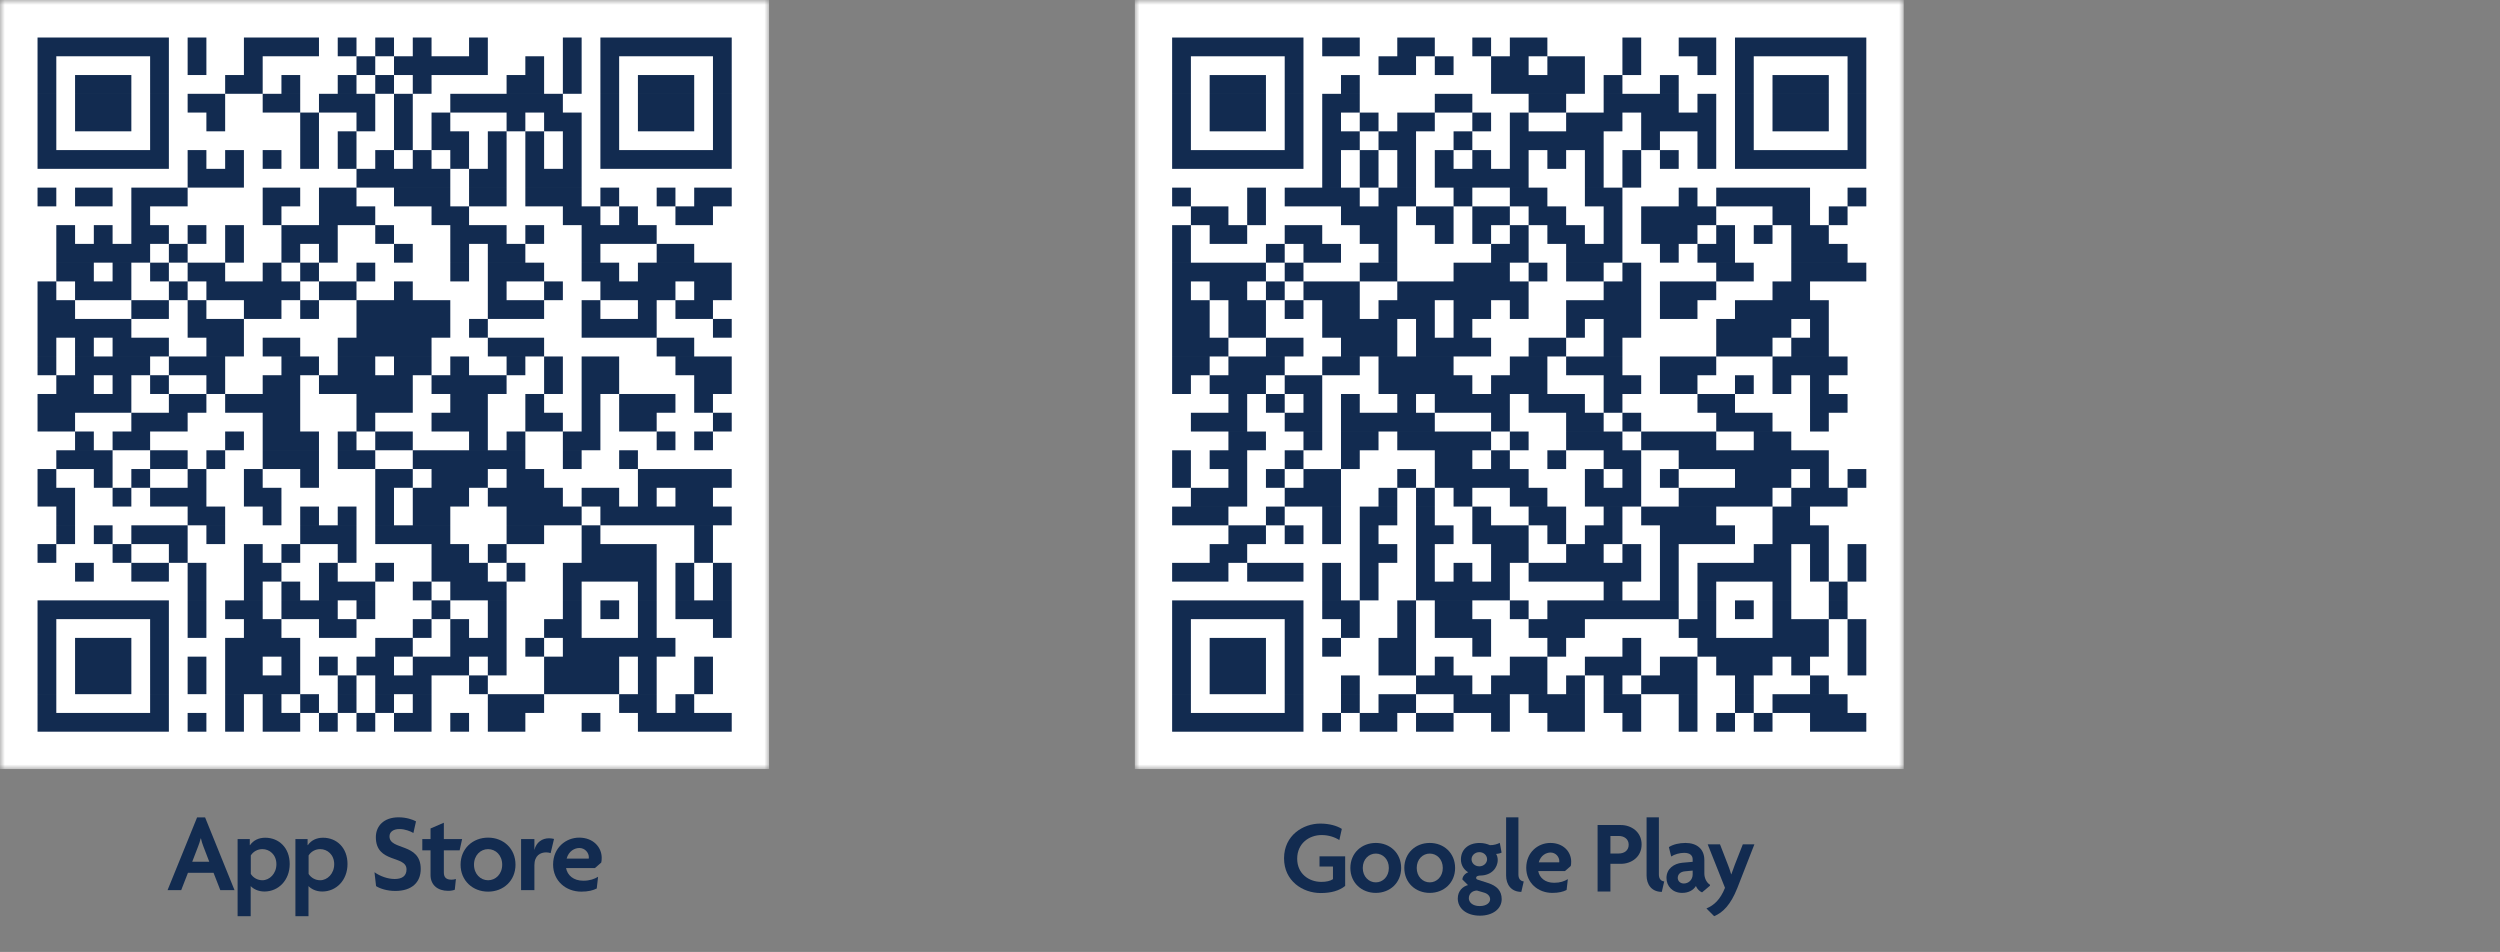
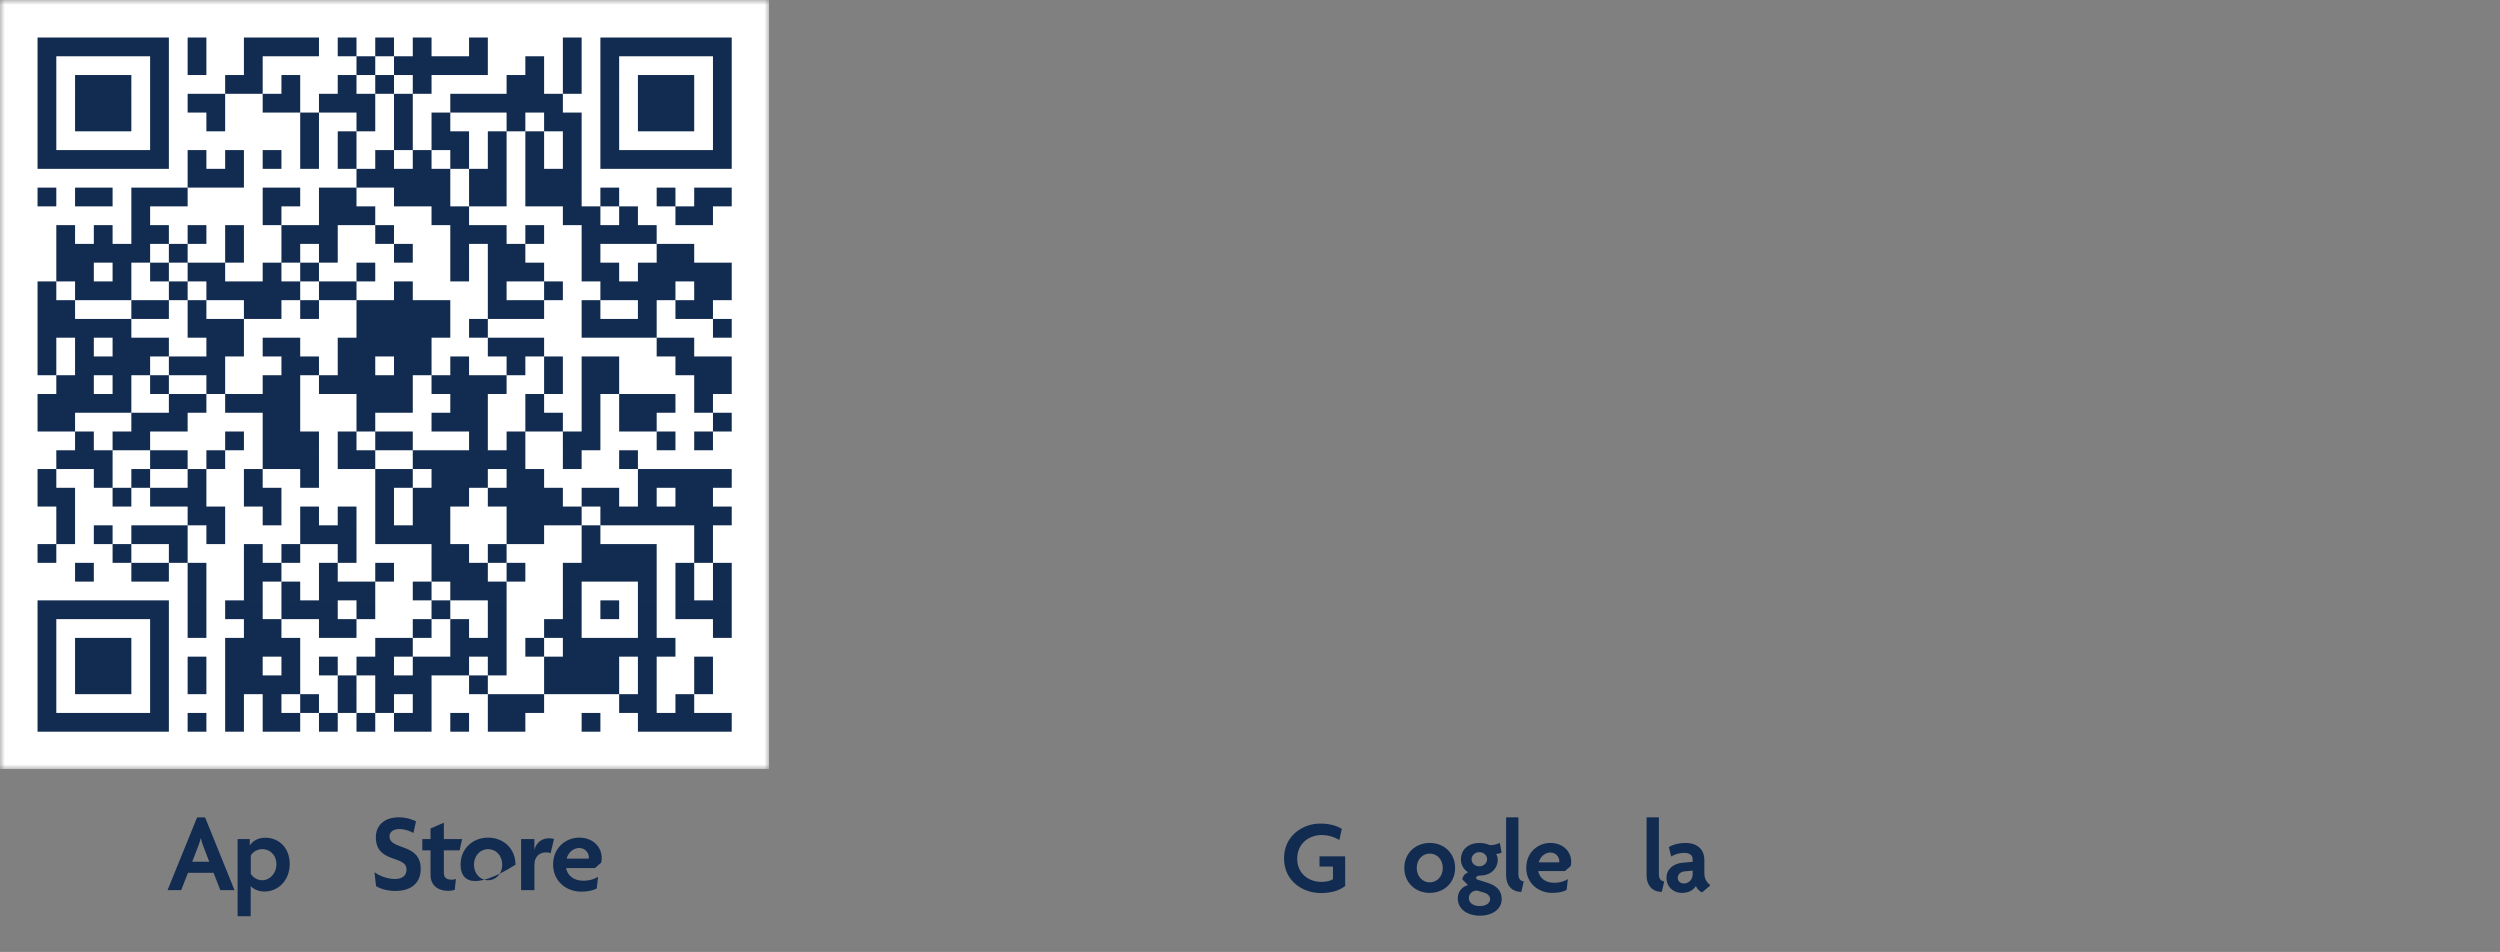
<svg xmlns="http://www.w3.org/2000/svg" width="260" height="99" viewBox="0 0 260 99" fill="none">
  <rect x="0" y="0" width="260" height="99" fill="#808080" stroke="none" />
  <g clip-path="url(#clip0_2487_2357)">
    <mask id="mask0_2487_2357" style="mask-type:luminance" maskUnits="userSpaceOnUse" x="0" y="0" width="80" height="80">
      <path d="M80 0H0V80H80V0Z" fill="white" />
    </mask>
    <g mask="url(#mask0_2487_2357)">
      <path d="M0 0H80V80H0V0Z" fill="white" />
      <path d="M3.904 4.877H17.563M19.514 4.877H21.465M25.368 4.877H33.173M35.124 4.877H37.075M39.026 4.877H40.977M42.929 4.877H44.88M48.782 4.877H50.734M58.538 4.877H60.49M62.441 4.877H76.099M3.904 6.828H5.856M15.612 6.828H17.563M19.514 6.828H21.465M25.368 6.828H27.319M37.075 6.828H39.026M40.977 6.828H50.734M54.636 6.828H56.587M58.538 6.828H60.49M62.441 6.828H64.392M74.148 6.828H76.099M3.904 8.779H5.856M7.807 8.779H13.66M15.612 8.779H17.563M23.416 8.779H27.319M29.27 8.779H31.221M35.124 8.779H37.075M39.026 8.779H40.977M42.929 8.779H44.88M52.685 8.779H56.587M58.538 8.779H60.49M62.441 8.779H64.392M66.343 8.779H72.197M74.148 8.779H76.099M3.904 10.731H5.856M7.807 10.731H13.66M15.612 10.731H17.563M19.514 10.731H23.416M27.319 10.731H31.221M33.173 10.731H39.026M40.977 10.731H42.929M46.831 10.731H58.538M62.441 10.731H64.392M66.343 10.731H72.197M74.148 10.731H76.099M3.904 12.682H5.856M7.807 12.682H13.66M15.612 12.682H17.563M21.465 12.682H23.416M31.221 12.682H33.173M37.075 12.682H39.026M40.977 12.682H42.929M44.88 12.682H46.831M52.685 12.682H54.636M56.587 12.682H60.49M62.441 12.682H64.392M66.343 12.682H72.197M74.148 12.682H76.099M3.904 14.633H5.856M15.612 14.633H17.563M31.221 14.633H33.173M35.124 14.633H37.075M40.977 14.633H42.929M44.88 14.633H48.782M50.734 14.633H52.685M54.636 14.633H56.587M58.538 14.633H60.49M62.441 14.633H64.392M74.148 14.633H76.099M3.904 16.584H17.563M19.514 16.584H21.465M23.416 16.584H25.368M27.319 16.584H29.27M31.221 16.584H33.173M35.124 16.584H37.075M39.026 16.584H40.977M42.929 16.584H44.88M46.831 16.584H48.782M50.734 16.584H52.685M54.636 16.584H56.587M58.538 16.584H60.49M62.441 16.584H76.099M19.514 18.535H25.368M37.075 18.535H46.831M48.782 18.535H52.685M54.636 18.535H60.49M3.904 20.487H5.856M7.807 20.487H11.709M13.66 20.487H19.514M27.319 20.487H31.221M33.173 20.487H37.075M40.977 20.487H46.831M48.782 20.487H52.685M54.636 20.487H60.49M62.441 20.487H64.392M68.294 20.487H70.246M72.197 20.487H76.099M13.66 22.438H15.612M27.319 22.438H29.27M33.173 22.438H39.026M44.88 22.438H48.782M58.538 22.438H62.441M64.392 22.438H66.343M70.246 22.438H74.148M5.856 24.389H7.807M9.758 24.389H11.709M13.66 24.389H17.563M19.514 24.389H21.465M23.416 24.389H25.368M29.27 24.389H35.124M39.026 24.389H40.977M46.831 24.389H52.685M54.636 24.389H56.587M60.49 24.389H68.294M5.856 26.34H15.612M17.563 26.34H19.514M23.416 26.34H25.368M29.27 26.34H31.221M33.173 26.34H35.124M40.977 26.34H42.929M46.831 26.34H48.782M50.734 26.34H54.636M60.49 26.34H62.441M68.294 26.34H72.197M5.856 28.292H9.758M11.709 28.292H13.66M15.612 28.292H17.563M19.514 28.292H23.416M27.319 28.292H29.27M31.221 28.292H33.173M37.075 28.292H39.026M46.831 28.292H48.782M50.734 28.292H56.587M60.49 28.292H64.392M66.343 28.292H76.099M3.904 30.243H5.856M7.807 30.243H13.66M17.563 30.243H19.514M21.465 30.243H31.221M33.173 30.243H37.075M40.977 30.243H42.929M50.734 30.243H52.685M56.587 30.243H58.538M62.441 30.243H70.246M72.197 30.243H76.099M3.904 32.194H7.807M13.66 32.194H17.563M19.514 32.194H21.465M25.368 32.194H29.27M31.221 32.194H33.173M37.075 32.194H46.831M50.734 32.194H56.587M60.49 32.194H62.441M66.343 32.194H68.294M70.246 32.194H74.148M3.904 34.145H13.66M19.514 34.145H25.368M37.075 34.145H46.831M48.782 34.145H50.734M60.49 34.145H68.294M74.148 34.145H76.099M3.904 36.096H5.856M7.807 36.096H9.758M11.709 36.096H17.563M21.465 36.096H25.368M27.319 36.096H31.221M35.124 36.096H44.88M50.734 36.096H56.587M68.294 36.096H72.197M3.904 38.048H5.856M7.807 38.048H15.612M17.563 38.048H23.416M29.27 38.048H33.173M35.124 38.048H39.026M40.977 38.048H44.88M46.831 38.048H48.782M52.685 38.048H54.636M56.587 38.048H58.538M60.49 38.048H64.392M70.246 38.048H76.099M5.856 39.999H9.758M11.709 39.999H13.66M15.612 39.999H17.563M21.465 39.999H23.416M27.319 39.999H31.221M33.173 39.999H42.929M44.88 39.999H52.685M56.587 39.999H58.538M60.49 39.999H64.392M72.197 39.999H76.099M3.904 41.95H13.66M17.563 41.95H21.465M23.416 41.95H31.221M37.075 41.95H42.929M46.831 41.95H50.734M54.636 41.95H56.587M60.49 41.95H62.441M64.392 41.95H70.246M72.197 41.95H74.148M3.904 43.901H7.807M13.66 43.901H19.514M27.319 43.901H31.221M37.075 43.901H39.026M44.88 43.901H50.734M54.636 43.901H58.538M60.49 43.901H62.441M64.392 43.901H68.294M74.148 43.901H76.099M7.807 45.852H9.758M11.709 45.852H15.612M23.416 45.852H25.368M27.319 45.852H33.173M35.124 45.852H37.075M39.026 45.852H42.929M48.782 45.852H50.734M52.685 45.852H54.636M58.538 45.852H62.441M68.294 45.852H70.246M72.197 45.852H74.148M5.856 47.804H11.709M15.612 47.804H19.514M21.465 47.804H23.416M27.319 47.804H33.173M35.124 47.804H39.026M42.929 47.804H54.636M58.538 47.804H60.49M64.392 47.804H66.343M3.904 49.755H5.856M9.758 49.755H11.709M13.66 49.755H15.612M19.514 49.755H21.465M25.368 49.755H27.319M31.221 49.755H33.173M39.026 49.755H42.929M44.88 49.755H50.734M52.685 49.755H56.587M66.343 49.755H76.099M3.904 51.706H7.807M11.709 51.706H13.66M15.612 51.706H21.465M25.368 51.706H29.27M39.026 51.706H40.977M42.929 51.706H48.782M50.734 51.706H58.538M60.49 51.706H64.392M66.343 51.706H68.294M70.246 51.706H74.148M5.856 53.657H7.807M19.514 53.657H23.416M27.319 53.657H29.27M31.221 53.657H33.173M35.124 53.657H37.075M39.026 53.657H40.977M42.929 53.657H46.831M52.685 53.657H60.49M62.441 53.657H76.099M5.856 55.609H7.807M9.758 55.609H11.709M13.66 55.609H19.514M21.465 55.609H23.416M31.221 55.609H37.075M39.026 55.609H46.831M52.685 55.609H56.587M60.49 55.609H62.441M72.197 55.609H74.148M3.904 57.56H5.856M11.709 57.56H13.66M17.563 57.56H19.514M25.368 57.56H27.319M29.27 57.56H31.221M35.124 57.56H37.075M44.88 57.56H48.782M50.734 57.56H52.685M60.49 57.56H68.294M72.197 57.56H74.148M7.807 59.511H9.758M13.66 59.511H17.563M19.514 59.511H21.465M25.368 59.511H29.27M33.173 59.511H35.124M39.026 59.511H40.977M44.88 59.511H50.734M52.685 59.511H54.636M58.538 59.511H68.294M70.246 59.511H72.197M74.148 59.511H76.099M19.514 61.462H21.465M25.368 61.462H27.319M29.27 61.462H31.221M33.173 61.462H39.026M42.929 61.462H44.88M46.831 61.462H52.685M58.538 61.462H60.49M66.343 61.462H68.294M70.246 61.462H72.197M74.148 61.462H76.099M3.904 63.414H17.563M19.514 63.414H21.465M23.416 63.414H27.319M29.27 63.414H35.124M37.075 63.414H39.026M44.88 63.414H46.831M50.734 63.414H52.685M58.538 63.414H60.49M62.441 63.414H64.392M66.343 63.414H68.294M70.246 63.414H76.099M3.904 65.365H5.856M15.612 65.365H17.563M19.514 65.365H21.465M25.368 65.365H29.27M33.173 65.365H37.075M42.929 65.365H44.88M46.831 65.365H48.782M50.734 65.365H52.685M56.587 65.365H60.49M66.343 65.365H68.294M74.148 65.365H76.099M3.904 67.316H5.856M7.807 67.316H13.66M15.612 67.316H17.563M23.416 67.316H31.221M39.026 67.316H42.929M46.831 67.316H52.685M54.636 67.316H56.587M58.538 67.316H70.246M3.904 69.267H5.856M7.807 69.267H13.66M15.612 69.267H17.563M19.514 69.267H21.465M23.416 69.267H27.319M29.27 69.267H31.221M33.173 69.267H35.124M37.075 69.267H40.977M42.929 69.267H48.782M50.734 69.267H52.685M56.587 69.267H64.392M66.343 69.267H68.294M72.197 69.267H74.148M3.904 71.218H5.856M7.807 71.218H13.66M15.612 71.218H17.563M19.514 71.218H21.465M23.416 71.218H31.221M35.124 71.218H37.075M39.026 71.218H44.88M48.782 71.218H50.734M56.587 71.218H64.392M66.343 71.218H68.294M72.197 71.218H74.148M3.904 73.17H5.856M15.612 73.17H17.563M23.416 73.17H25.368M27.319 73.17H29.27M31.221 73.17H33.173M35.124 73.17H37.075M39.026 73.17H40.977M42.929 73.17H44.88M50.734 73.17H56.587M64.392 73.17H68.294M70.246 73.17H72.197M3.904 75.121H17.563M19.514 75.121H21.465M23.416 75.121H25.368M27.319 75.121H31.221M33.173 75.121H35.124M37.075 75.121H39.026M40.977 75.121H44.88M46.831 75.121H48.782M50.734 75.121H54.636M60.49 75.121H62.441M66.343 75.121H76.099" stroke="#122B50" stroke-width="1.951" />
    </g>
  </g>
  <path d="M60.454 92.731C58.847 92.731 57.522 91.606 57.522 89.916C57.522 88.145 58.87 87.113 60.231 87.113C61.709 87.113 62.577 88.122 62.577 89.213C62.577 89.412 62.565 89.565 62.53 89.705L61.873 90.28H58.87C59.011 91.019 59.621 91.594 60.665 91.594C61.333 91.594 61.826 91.418 62.201 91.183L62.061 92.403C61.673 92.602 61.169 92.731 60.454 92.731ZM60.254 88.192C59.773 88.192 59.152 88.497 58.929 89.295H61.228C61.24 89.248 61.24 89.201 61.24 89.154C61.24 88.697 60.852 88.192 60.254 88.192Z" fill="#122B50" />
  <path d="M57.618 87.25L57.266 88.728C57.172 88.693 56.985 88.646 56.821 88.646C56.199 88.646 55.577 88.963 55.577 89.995V92.575H54.193V87.262H55.577V88.4C55.765 87.602 56.375 87.18 57.102 87.18C57.266 87.18 57.489 87.215 57.618 87.25Z" fill="#122B50" />
-   <path d="M53.612 89.928C53.612 91.594 52.357 92.731 50.762 92.731C49.167 92.731 47.9 91.594 47.9 89.928C47.9 88.251 49.167 87.113 50.762 87.113C52.357 87.113 53.612 88.251 53.612 89.928ZM52.228 89.928C52.228 88.943 51.548 88.31 50.762 88.31C49.976 88.31 49.296 88.943 49.296 89.928C49.296 90.902 49.976 91.547 50.762 91.547C51.548 91.547 52.228 90.902 52.228 89.928Z" fill="#122B50" />
+   <path d="M53.612 89.928C49.167 92.731 47.9 91.594 47.9 89.928C47.9 88.251 49.167 87.113 50.762 87.113C52.357 87.113 53.612 88.251 53.612 89.928ZM52.228 89.928C52.228 88.943 51.548 88.31 50.762 88.31C49.976 88.31 49.296 88.943 49.296 89.928C49.296 90.902 49.976 91.547 50.762 91.547C51.548 91.547 52.228 90.902 52.228 89.928Z" fill="#122B50" />
  <path d="M48.06 87.263L47.802 88.436H46.16V90.735C46.16 91.286 46.442 91.486 46.958 91.486C47.122 91.486 47.263 91.462 47.415 91.415L47.298 92.529C47.145 92.6 46.887 92.647 46.606 92.647C45.527 92.647 44.776 92.049 44.776 91.005V88.436H43.92V87.263H44.776V86.161L46.16 85.562V87.263H48.06Z" fill="#122B50" />
  <path d="M43.756 90.372C43.756 91.756 42.841 92.659 41.105 92.659C40.284 92.659 39.522 92.424 39.111 92.155L38.947 90.712C39.522 91.123 40.32 91.416 41.047 91.416C41.786 91.416 42.278 91.123 42.278 90.419C42.278 88.918 39.088 89.821 39.088 87.064C39.088 85.903 39.921 85 41.457 85C42.243 85 42.935 85.235 43.264 85.422L42.994 86.63C42.7 86.454 42.114 86.22 41.551 86.22C40.894 86.22 40.507 86.525 40.507 86.982C40.507 88.46 43.756 87.627 43.756 90.372Z" fill="#122B50" />
-   <path d="M36.141 89.856C36.141 91.545 34.968 92.718 33.514 92.718C32.857 92.718 32.365 92.448 32.083 92.155V95.286H30.723V87.264H31.989V87.885L32.013 87.897C32.353 87.404 32.904 87.123 33.596 87.123C35.016 87.123 36.141 88.167 36.141 89.856ZM34.757 89.879C34.757 88.882 34.042 88.308 33.303 88.308C32.81 88.308 32.353 88.554 32.095 88.965V90.888C32.353 91.299 32.81 91.545 33.303 91.545C34.042 91.545 34.757 90.865 34.757 89.879Z" fill="#122B50" />
  <path d="M30.13 89.856C30.13 91.545 28.957 92.718 27.502 92.718C26.846 92.718 26.353 92.448 26.072 92.155V95.286H24.711V87.264H25.978V87.885L26.001 87.897C26.341 87.404 26.892 87.123 27.584 87.123C29.004 87.123 30.13 88.167 30.13 89.856ZM28.746 89.879C28.746 88.882 28.03 88.308 27.291 88.308C26.799 88.308 26.341 88.554 26.083 88.965V90.888C26.341 91.299 26.799 91.545 27.291 91.545C28.03 91.545 28.746 90.865 28.746 89.879Z" fill="#122B50" />
  <path d="M17.424 92.577L20.497 85.012H21.33L24.391 92.577H22.913L22.209 90.771H19.547L18.843 92.577H17.424ZM20.614 88.003L19.992 89.621H21.764L21.142 88.003C21.048 87.78 20.966 87.475 20.896 87.193H20.872C20.802 87.475 20.708 87.78 20.614 88.003Z" fill="#122B50" />
  <g clip-path="url(#clip1_2487_2357)">
    <mask id="mask1_2487_2357" style="mask-type:luminance" maskUnits="userSpaceOnUse" x="118" y="0" width="80" height="80">
      <path d="M198 0H118V80H198V0Z" fill="white" />
    </mask>
    <g mask="url(#mask1_2487_2357)">
      <path d="M118 0H198V80H118V0Z" fill="white" />
      <path d="M121.902 4.879H135.561M137.512 4.879H141.415M145.317 4.879H149.219M153.122 4.879H155.073M157.024 4.879H160.927M168.732 4.879H170.683M174.585 4.879H178.488M180.439 4.879H194.097M121.902 6.83H123.854M133.61 6.83H135.561M143.366 6.83H147.268M149.219 6.83H151.171M155.073 6.83H158.976M160.927 6.83H164.829M168.732 6.83H170.683M176.536 6.83H178.488M180.439 6.83H182.39M192.146 6.83H194.097M121.902 8.781H123.854M125.805 8.781H131.658M133.61 8.781H135.561M139.463 8.781H141.415M155.073 8.781H164.829M166.78 8.781H168.732M172.634 8.781H174.585M180.439 8.781H182.39M184.341 8.781H190.195M192.146 8.781H194.097M121.902 10.733H123.854M125.805 10.733H131.658M133.61 10.733H135.561M137.512 10.733H141.415M149.219 10.733H153.122M158.976 10.733H162.878M166.78 10.733H174.585M176.536 10.733H178.488M180.439 10.733H182.39M184.341 10.733H190.195M192.146 10.733H194.097M121.902 12.684H123.854M125.805 12.684H131.658M133.61 12.684H135.561M137.512 12.684H139.463M141.415 12.684H143.366M145.317 12.684H149.219M153.122 12.684H155.073M157.024 12.684H158.976M162.878 12.684H168.732M170.683 12.684H178.488M180.439 12.684H182.39M184.341 12.684H190.195M192.146 12.684H194.097M121.902 14.635H123.854M133.61 14.635H135.561M137.512 14.635H141.415M143.366 14.635H147.268M151.171 14.635H153.122M157.024 14.635H166.78M170.683 14.635H172.634M176.536 14.635H178.488M180.439 14.635H182.39M192.146 14.635H194.097M121.902 16.586H135.561M137.512 16.586H139.463M141.415 16.586H143.366M145.317 16.586H147.268M149.219 16.586H151.171M153.122 16.586H155.073M157.024 16.586H158.976M160.927 16.586H162.878M164.829 16.586H166.78M168.732 16.586H170.683M172.634 16.586H174.585M176.536 16.586H178.488M180.439 16.586H194.097M137.512 18.537H139.463M141.415 18.537H143.366M145.317 18.537H147.268M149.219 18.537H158.976M164.829 18.537H166.78M168.732 18.537H170.683M121.902 20.489H123.854M129.707 20.489H131.658M133.61 20.489H141.415M143.366 20.489H147.268M151.171 20.489H153.122M157.024 20.489H160.927M164.829 20.489H168.732M174.585 20.489H176.536M178.488 20.489H188.244M192.146 20.489H194.097M123.854 22.44H127.756M129.707 22.44H131.658M139.463 22.44H145.317M147.268 22.44H151.171M153.122 22.44H157.024M158.976 22.44H162.878M166.78 22.44H168.732M170.683 22.44H178.488M184.341 22.44H188.244M190.195 22.44H192.146M121.902 24.391H123.854M125.805 24.391H129.707M133.61 24.391H137.512M141.415 24.391H145.317M149.219 24.391H151.171M153.122 24.391H155.073M157.024 24.391H158.976M160.927 24.391H164.829M166.78 24.391H168.732M170.683 24.391H176.536M178.488 24.391H180.439M182.39 24.391H184.341M186.293 24.391H190.195M121.902 26.342H123.854M131.658 26.342H133.61M135.561 26.342H139.463M143.366 26.342H145.317M155.073 26.342H158.976M162.878 26.342H168.732M172.634 26.342H174.585M176.536 26.342H180.439M186.293 26.342H192.146M121.902 28.294H131.658M133.61 28.294H135.561M141.415 28.294H145.317M151.171 28.294H157.024M158.976 28.294H160.927M162.878 28.294H166.78M168.732 28.294H170.683M178.488 28.294H182.39M186.293 28.294H194.097M121.902 30.245H123.854M125.805 30.245H129.707M131.658 30.245H133.61M135.561 30.245H141.415M145.317 30.245H158.976M166.78 30.245H170.683M172.634 30.245H178.488M184.341 30.245H188.244M121.902 32.196H125.805M127.756 32.196H131.658M133.61 32.196H135.561M137.512 32.196H141.415M143.366 32.196H149.219M151.171 32.196H155.073M157.024 32.196H158.976M162.878 32.196H170.683M172.634 32.196H176.536M180.439 32.196H190.195M121.902 34.147H125.805M127.756 34.147H131.658M137.512 34.147H145.317M147.268 34.147H149.219M151.171 34.147H153.122M162.878 34.147H164.829M166.78 34.147H170.683M178.488 34.147H186.293M188.244 34.147H190.195M121.902 36.098H127.756M131.658 36.098H135.561M139.463 36.098H145.317M147.268 36.098H155.073M158.976 36.098H162.878M166.78 36.098H168.732M178.488 36.098H184.341M186.293 36.098H190.195M121.902 38.05H125.805M127.756 38.05H133.61M137.512 38.05H141.415M143.366 38.05H151.171M157.024 38.05H160.927M162.878 38.05H168.732M172.634 38.05H178.488M184.341 38.05H192.146M121.902 40.001H123.854M125.805 40.001H131.658M133.61 40.001H137.512M143.366 40.001H153.122M155.073 40.001H160.927M166.78 40.001H170.683M172.634 40.001H176.536M180.439 40.001H182.39M184.341 40.001H186.293M188.244 40.001H190.195M127.756 41.952H129.707M131.658 41.952H133.61M135.561 41.952H137.512M139.463 41.952H141.415M145.317 41.952H147.268M149.219 41.952H157.024M158.976 41.952H164.829M166.78 41.952H168.732M176.536 41.952H180.439M188.244 41.952H192.146M123.854 43.903H129.707M133.61 43.903H137.512M139.463 43.903H149.219M155.073 43.903H157.024M162.878 43.903H166.78M168.732 43.903H170.683M178.488 43.903H184.341M188.244 43.903H190.195M127.756 45.855H131.658M135.561 45.855H137.512M139.463 45.855H143.366M145.317 45.855H155.073M157.024 45.855H158.976M162.878 45.855H168.732M170.683 45.855H178.488M182.39 45.855H186.293M121.902 47.806H123.854M125.805 47.806H129.707M133.61 47.806H135.561M139.463 47.806H141.415M149.219 47.806H153.122M155.073 47.806H157.024M160.927 47.806H162.878M166.78 47.806H170.683M174.585 47.806H190.195M121.902 49.757H123.854M127.756 49.757H129.707M131.658 49.757H133.61M135.561 49.757H139.463M145.317 49.757H147.268M149.219 49.757H158.976M164.829 49.757H166.78M168.732 49.757H170.683M172.634 49.757H174.585M180.439 49.757H186.293M188.244 49.757H190.195M192.146 49.757H194.097M123.854 51.708H129.707M133.61 51.708H139.463M143.366 51.708H145.317M147.268 51.708H149.219M151.171 51.708H153.122M157.024 51.708H160.927M164.829 51.708H170.683M174.585 51.708H184.341M186.293 51.708H192.146M121.902 53.66H127.756M131.658 53.66H133.61M137.512 53.66H139.463M141.415 53.66H145.317M147.268 53.66H149.219M153.122 53.66H155.073M158.976 53.66H162.878M166.78 53.66H168.732M170.683 53.66H178.488M184.341 53.66H188.244M127.756 55.611H131.658M133.61 55.611H135.561M137.512 55.611H139.463M141.415 55.611H143.366M147.268 55.611H151.171M153.122 55.611H158.976M160.927 55.611H162.878M164.829 55.611H168.732M172.634 55.611H180.439M184.341 55.611H190.195M125.805 57.562H129.707M141.415 57.562H145.317M147.268 57.562H149.219M155.073 57.562H158.976M162.878 57.562H166.78M168.732 57.562H170.683M172.634 57.562H174.585M182.39 57.562H186.293M188.244 57.562H190.195M192.146 57.562H194.097M121.902 59.513H127.756M129.707 59.513H135.561M137.512 59.513H139.463M141.415 59.513H143.366M147.268 59.513H149.219M151.171 59.513H153.122M155.073 59.513H157.024M158.976 59.513H170.683M172.634 59.513H174.585M176.536 59.513H186.293M188.244 59.513H190.195M192.146 59.513H194.097M137.512 61.464H139.463M141.415 61.464H143.366M147.268 61.464H157.024M166.78 61.464H168.732M172.634 61.464H174.585M176.536 61.464H178.488M184.341 61.464H186.293M190.195 61.464H192.146M121.902 63.416H135.561M137.512 63.416H141.415M145.317 63.416H147.268M149.219 63.416H153.122M157.024 63.416H158.976M160.927 63.416H174.585M176.536 63.416H178.488M180.439 63.416H182.39M184.341 63.416H186.293M190.195 63.416H192.146M121.902 65.367H123.854M133.61 65.367H135.561M139.463 65.367H141.415M145.317 65.367H147.268M149.219 65.367H155.073M158.976 65.367H164.829M174.585 65.367H178.488M184.341 65.367H190.195M192.146 65.367H194.097M121.902 67.318H123.854M125.805 67.318H131.658M133.61 67.318H135.561M137.512 67.318H139.463M143.366 67.318H147.268M153.122 67.318H155.073M160.927 67.318H162.878M168.732 67.318H170.683M176.536 67.318H190.195M192.146 67.318H194.097M121.902 69.269H123.854M125.805 69.269H131.658M133.61 69.269H135.561M143.366 69.269H147.268M149.219 69.269H151.171M157.024 69.269H160.927M164.829 69.269H170.683M172.634 69.269H176.536M178.488 69.269H184.341M186.293 69.269H188.244M192.146 69.269H194.097M121.902 71.22H123.854M125.805 71.22H131.658M133.61 71.22H135.561M139.463 71.22H141.415M147.268 71.22H153.122M155.073 71.22H160.927M162.878 71.22H164.829M166.78 71.22H168.732M170.683 71.22H176.536M180.439 71.22H182.39M188.244 71.22H190.195M121.902 73.172H123.854M133.61 73.172H135.561M139.463 73.172H141.415M143.366 73.172H147.268M151.171 73.172H157.024M158.976 73.172H164.829M166.78 73.172H170.683M174.585 73.172H176.536M180.439 73.172H182.39M184.341 73.172H192.146M121.902 75.123H135.561M137.512 75.123H139.463M141.415 75.123H145.317M147.268 75.123H151.171M155.073 75.123H157.024M160.927 75.123H164.829M168.732 75.123H170.683M174.585 75.123H176.536M178.488 75.123H180.439M182.39 75.123H184.341M188.244 75.123H194.097" stroke="#122B50" stroke-width="1.951" />
    </g>
  </g>
-   <path d="M182.458 87.809L180.679 92.364C179.985 94.11 179.172 94.913 178.271 95.282L177.469 94.479C178.271 94.143 178.911 93.557 179.399 92.332L177.599 87.809H178.879L179.681 89.88C179.79 90.162 179.942 90.553 180.039 90.921H180.061C180.18 90.574 180.332 90.162 180.441 89.88L181.254 87.809H182.458Z" fill="#122B50" />
  <path d="M174.941 92.861C173.944 92.861 173.314 92.156 173.314 91.31C173.314 90.367 174.063 89.814 174.952 89.727L176.037 89.629V89.369C176.037 88.989 175.777 88.696 175.158 88.696C174.681 88.696 174.15 88.848 173.803 89.076L173.564 88.1C173.987 87.818 174.649 87.666 175.288 87.666C176.449 87.666 177.252 88.273 177.252 89.445V90.844C177.252 91.332 177.49 91.799 177.837 92.015V92.113L177.013 92.807C176.753 92.699 176.514 92.471 176.373 92.146C176.102 92.59 175.592 92.861 174.941 92.861ZM174.486 91.3C174.486 91.614 174.735 91.885 175.115 91.885C175.603 91.885 176.037 91.506 176.037 90.942V90.54L175.245 90.616C174.714 90.66 174.486 90.974 174.486 91.3Z" fill="#122B50" />
  <path d="M173.077 91.671L172.828 92.755C171.786 92.755 171.244 92.007 171.244 91.052V85H172.524V90.955C172.524 91.367 172.719 91.627 173.077 91.671Z" fill="#122B50" />
-   <path d="M170.728 87.82C170.728 89.133 169.654 89.838 168.569 89.838H167.484V92.723H166.15V85.803H168.569C169.654 85.803 170.728 86.519 170.728 87.82ZM169.383 87.853C169.383 87.234 168.884 86.942 168.352 86.942H167.484V88.764H168.352C168.884 88.764 169.383 88.482 169.383 87.853Z" fill="#122B50" />
  <path d="M161.44 92.861C159.954 92.861 158.729 91.82 158.729 90.258C158.729 88.621 159.976 87.666 161.234 87.666C162.601 87.666 163.403 88.599 163.403 89.608C163.403 89.792 163.392 89.933 163.36 90.063L162.753 90.594H159.976C160.106 91.278 160.67 91.809 161.635 91.809C162.254 91.809 162.709 91.647 163.056 91.43L162.926 92.558C162.568 92.742 162.102 92.861 161.44 92.861ZM161.256 88.664C160.811 88.664 160.236 88.946 160.03 89.683H162.156C162.167 89.64 162.167 89.597 162.167 89.553C162.167 89.13 161.809 88.664 161.256 88.664Z" fill="#122B50" />
  <path d="M158.468 91.671L158.218 92.755C157.177 92.755 156.635 92.007 156.635 91.052V85H157.915V90.955C157.915 91.367 158.11 91.627 158.468 91.671Z" fill="#122B50" />
  <path d="M156.176 93.515C156.176 94.502 155.275 95.229 153.909 95.229C152.52 95.229 151.609 94.481 151.609 93.439C151.609 92.637 152.163 92.17 152.672 92.051L152.087 91.465C152.097 91.129 152.39 90.825 152.694 90.717C152.282 90.478 151.935 90.012 151.935 89.383C151.935 88.374 152.683 87.669 153.876 87.669C154.321 87.669 154.646 87.767 154.95 87.897C155.362 87.908 155.731 87.778 155.98 87.658L156.165 88.667C156.035 88.743 155.818 88.797 155.59 88.808C155.677 88.916 155.764 89.177 155.764 89.426C155.764 90.283 155.091 91.021 154.028 91.053C153.724 91.053 153.518 91.118 153.518 91.303C153.518 91.389 153.583 91.454 153.681 91.487L154.755 91.834C155.666 92.127 156.176 92.637 156.176 93.515ZM154.657 89.361C154.657 88.971 154.321 88.624 153.855 88.624C153.388 88.624 153.041 88.971 153.041 89.361C153.041 89.773 153.388 90.099 153.855 90.099C154.288 90.099 154.657 89.773 154.657 89.361ZM154.972 93.526C154.972 93.222 154.755 92.951 154.343 92.832L153.605 92.615C153.106 92.626 152.759 92.962 152.759 93.418C152.759 93.83 153.139 94.231 153.887 94.231C154.614 94.231 154.972 93.873 154.972 93.526Z" fill="#122B50" />
  <path d="M151.331 90.269C151.331 91.809 150.17 92.861 148.695 92.861C147.22 92.861 146.049 91.809 146.049 90.269C146.049 88.718 147.22 87.666 148.695 87.666C150.17 87.666 151.331 88.718 151.331 90.269ZM150.051 90.269C150.051 89.358 149.422 88.772 148.695 88.772C147.969 88.772 147.34 89.358 147.34 90.269C147.34 91.169 147.969 91.766 148.695 91.766C149.422 91.766 150.051 91.169 150.051 90.269Z" fill="#122B50" />
-   <path d="M145.72 90.269C145.72 91.809 144.559 92.861 143.084 92.861C141.609 92.861 140.438 91.809 140.438 90.269C140.438 88.718 141.609 87.666 143.084 87.666C144.559 87.666 145.72 88.718 145.72 90.269ZM144.44 90.269C144.44 89.358 143.811 88.772 143.084 88.772C142.357 88.772 141.728 89.358 141.728 90.269C141.728 91.169 142.357 91.766 143.084 91.766C143.811 91.766 144.44 91.169 144.44 90.269Z" fill="#122B50" />
  <path d="M139.897 92.138C139.279 92.637 138.433 92.876 137.359 92.876C135.472 92.876 133.541 91.618 133.541 89.264C133.541 86.867 135.537 85.652 137.305 85.652C138.27 85.652 139.062 85.891 139.55 86.206L139.29 87.366C138.823 87.062 138.162 86.845 137.457 86.845C136.144 86.845 134.908 87.713 134.908 89.308C134.908 90.848 136.101 91.716 137.424 91.716C137.945 91.716 138.357 91.618 138.628 91.433V90.121H137.229V89.058H139.897V92.138Z" fill="#122B50" />
  <defs>
    <clipPath id="clip0_2487_2357">
      <rect width="80" height="80" fill="white" />
    </clipPath>
    <clipPath id="clip1_2487_2357">
-       <rect width="80" height="80" fill="white" transform="translate(118)" />
-     </clipPath>
+       </clipPath>
  </defs>
</svg>